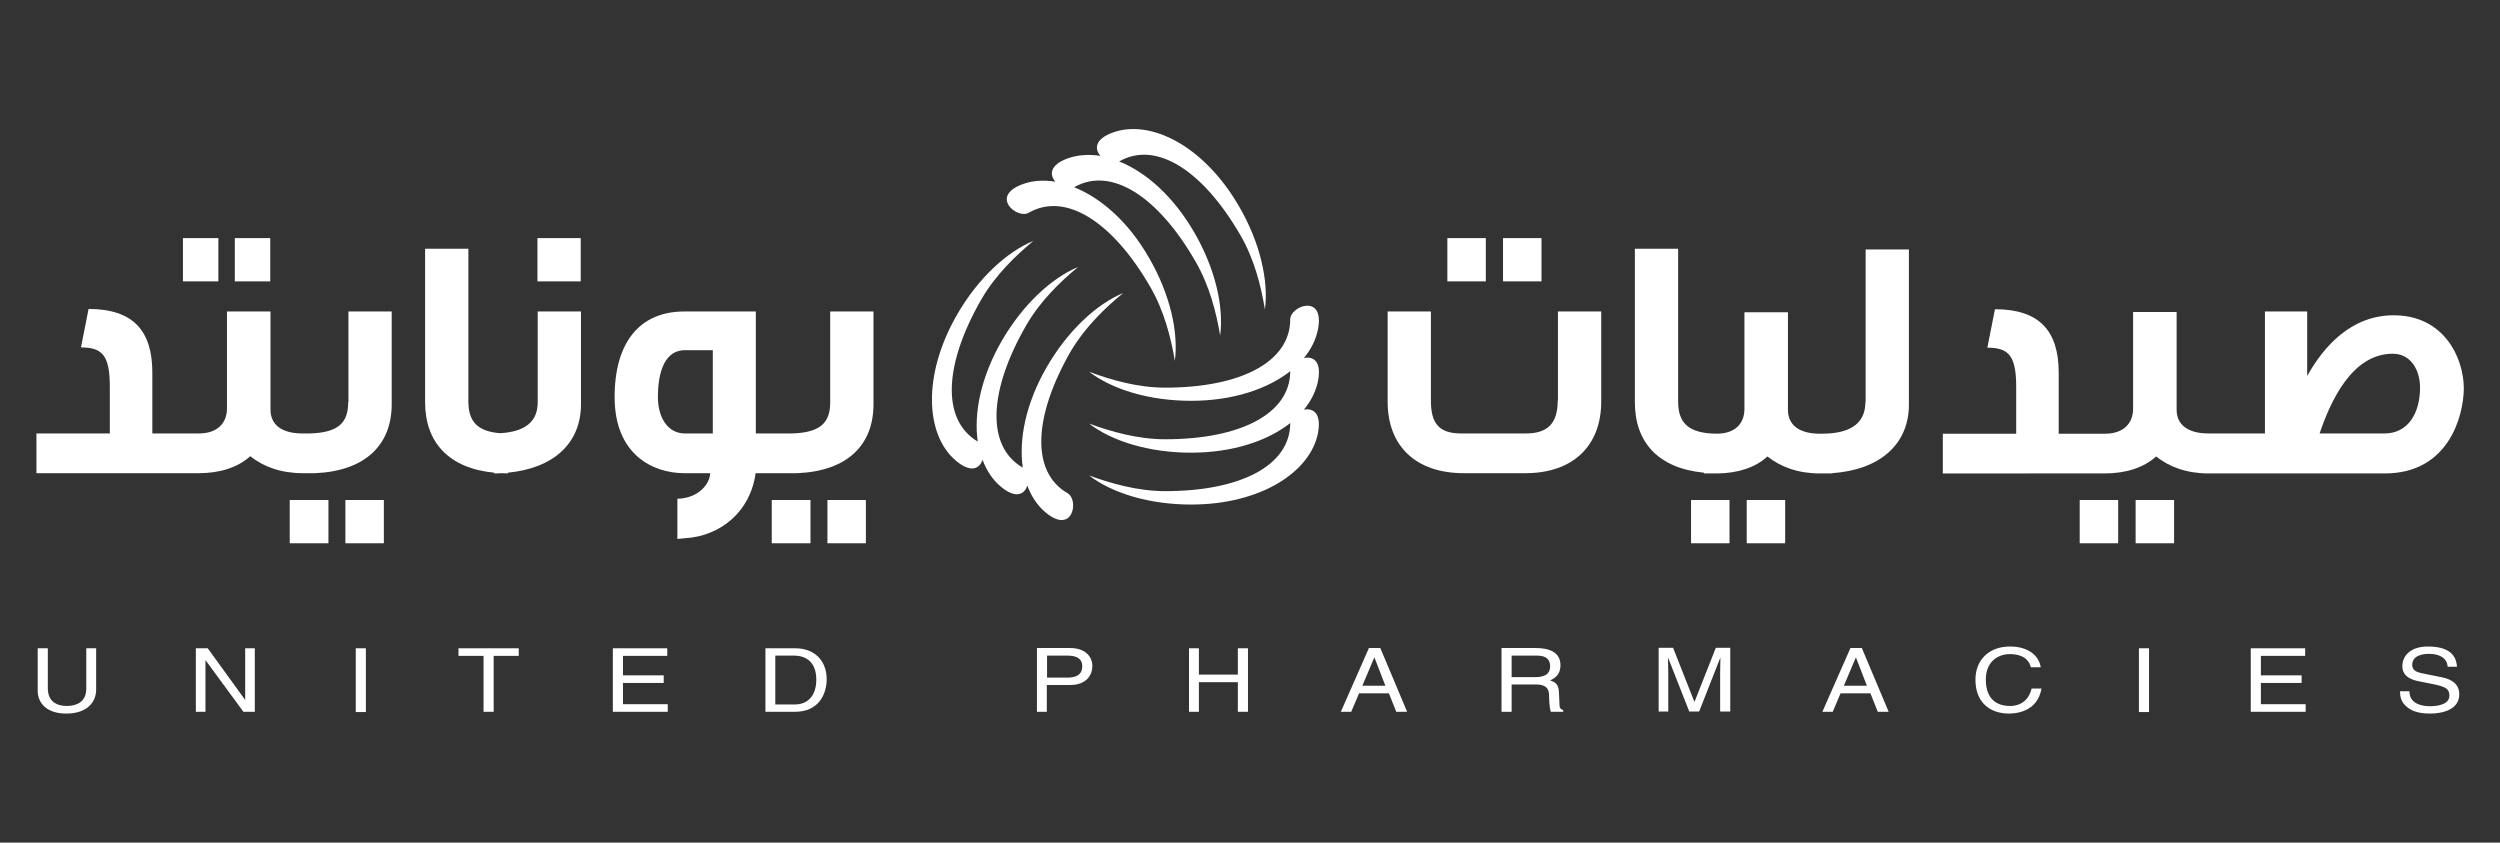
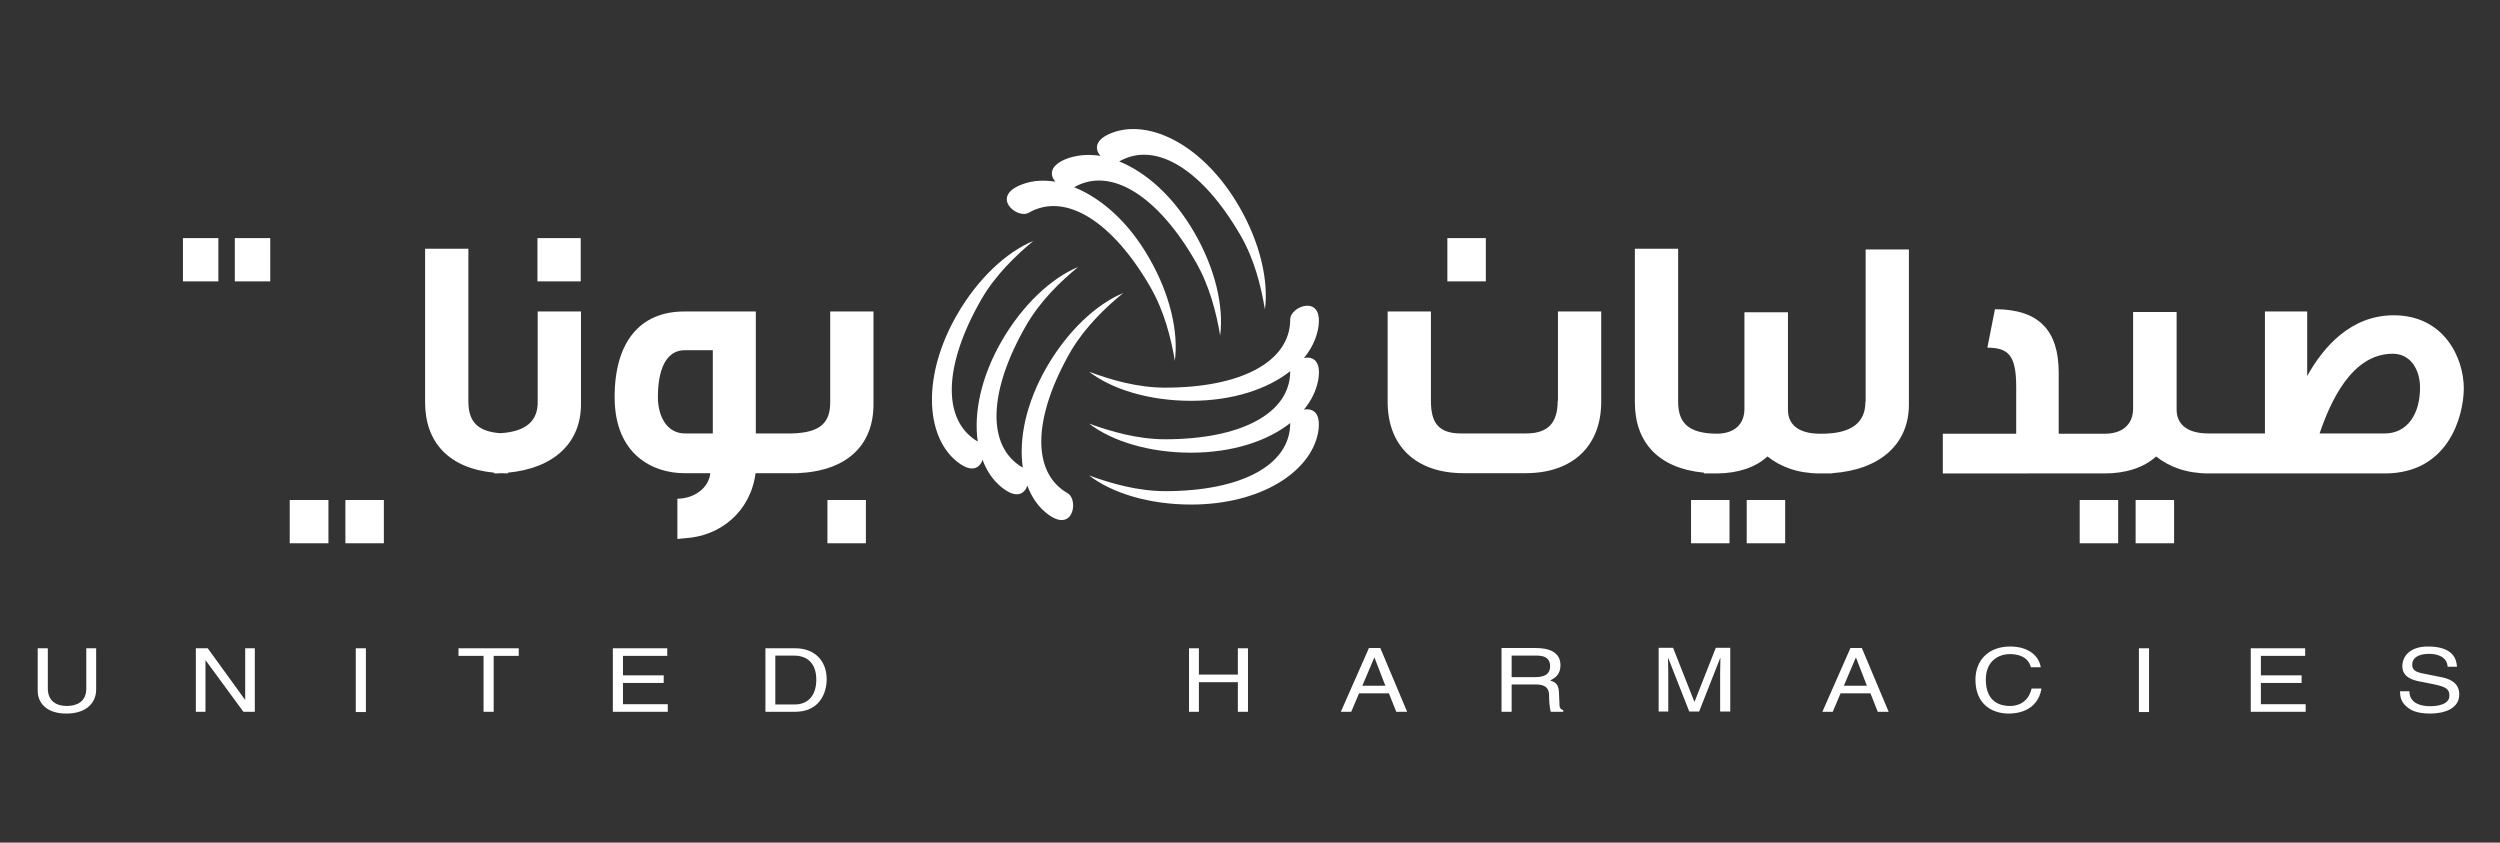
<svg xmlns="http://www.w3.org/2000/svg" version="1.1" id="Layer_1" x="0px" y="0px" viewBox="0 0 988 333" style="enable-background:new 0 0 988 333;" xml:space="preserve">
  <rect x="0" y="0" width="988" height="333" fill="#333333" stroke="none" />
  <style type="text/css">
	.st0{fill:#FFFFFF;}
</style>
  <g>
    <path class="st0" d="M515.3,141.5c2.9-3.5,4.8-7.4,5.6-11.5c2.6-14.1-11-9.1-11-3.8c0,16.9-19.7,27-49.4,27   c-11,0-21.6-3.1-30.1-6.3c9.1,7,23.8,11.5,40.3,11.5c16.6,0,30.3-4.7,39.2-11.7c0,16.8-19.7,26.9-49.4,26.9   c-11,0-21.6-3.1-30.1-6.2c9.1,7,23.8,11.5,40.3,11.5c16.6,0,30.3-4.7,39.2-11.7c0,16.8-19.7,26.9-49.4,26.9   c-11,0-21.6-3.1-30.1-6.2c9.1,7,23.8,11.5,40.3,11.5c27.7,0,47.3-13,50.2-28.4c1.4-7.9-2.1-9.8-5.6-9.1c2.9-3.5,4.8-7.4,5.6-11.4   C522.4,142.6,518.8,140.7,515.3,141.5" />
    <path class="st0" d="M489.7,81.6c-13.9-24-34.9-34.5-49.7-29.3c-7.6,2.7-7.4,6.7-5.1,9.3c-4.5-0.7-8.8-0.4-12.7,0.9   c-7.6,2.7-7.4,6.7-5.1,9.3c-4.5-0.7-8.8-0.5-12.7,0.9c-13.6,4.8-2.4,14,2.1,11.4c14.6-8.4,33.2,3.5,48.1,29.3   c5.5,9.5,8.2,20.2,9.7,29.2c1.5-11.4-1.9-26.4-10.2-40.7C446,87.7,435.1,78.2,424.5,74c14.6-8.4,33.2,3.6,48,29.4   c5.5,9.5,8.2,20.2,9.7,29.2c1.5-11.4-1.9-26.4-10.2-40.7c-8.3-14.4-19.2-23.9-29.7-28.1c14.6-8.4,33.2,3.6,48,29.3   c5.5,9.5,8.1,20.2,9.6,29.2C501.4,110.9,498,95.9,489.7,81.6" />
    <path class="st0" d="M443.9,115.8c-10.6,4.4-21.9,14.9-30.2,29.2c-8.3,14.4-11.1,28.5-9.5,39.8c-14.6-8.4-13.5-30.5,1.4-56.3   c5.5-9.5,13.4-17.2,20.5-23c-10.6,4.4-21.9,14.9-30.2,29.2c-8.3,14.4-11.1,28.6-9.5,39.8C372,166,373,144,387.9,118.2   c5.5-9.5,13.5-17.2,20.5-23c-10.6,4.4-21.9,14.8-30.2,29.2c-13.8,24-12.4,47.5-0.5,57.6c6.1,5.2,9.5,3.1,10.6-0.3   c1.6,4.3,4,7.9,7.1,10.5c6.1,5.2,9.5,3.1,10.6-0.3c1.6,4.3,4,7.9,7.1,10.5c11,9.3,13.4-4.9,8.8-7.5c-14.6-8.4-13.5-30.5,1.4-56.3   C428.9,129.2,436.9,121.5,443.9,115.8" />
    <g>
      <rect x="72.3" y="94.1" class="st0" width="14" height="17.1" />
      <rect x="92.8" y="94.1" class="st0" width="14" height="17.1" />
-       <path class="st0" d="M137.6,159c0,7.9-3.7,12-15.2,12.3H121h-1.5c-8.5,0-12.6-3.7-12.6-9.4v-38.8H89.7v38.3c0,6-4,9.9-11.1,9.9    h-4.9v0H60.2v-24.1c0-16.6-7.7-25.1-25.2-25.1l-3,15.2c8.4,0,11.4,3.1,11.4,15.5v18.5h-29v15.7h63.4v0h0.8    c8.2,0,15.3-2.2,20.3-6.7c5.3,4.2,12.2,6.7,20.7,6.7h1.5h1.4h2V187c19.6-0.8,30.3-11,30.3-27.2v-36.7h-17.1V159z" />
      <rect x="136.5" y="197.6" class="st0" width="15.2" height="17.1" />
      <rect x="114.5" y="197.6" class="st0" width="15.3" height="17.1" />
      <path class="st0" d="M212.5,159c0,7.5-4.8,11.6-14.8,12.2c-9.4-0.7-12.6-5-12.6-12.6V98.3H168V159c0,15.8,9.4,26.1,27.3,27.8v0.3    c0.9,0,1.8,0,2.7-0.1c0.9,0,1.8,0.1,2.7,0.1v-0.3c18-1.7,28.9-11.6,28.9-27v-36.7h-17.1V159z" />
      <rect x="212.4" y="94.1" class="st0" width="17.1" height="17.1" />
-       <rect x="305" y="197.6" class="st0" width="15.3" height="17.1" />
      <rect x="327" y="197.6" class="st0" width="15.2" height="17.1" />
      <path class="st0" d="M328.1,123.1V159c0,7.9-3.7,12-15.2,12.3h-1.4h-12.8v-48.2h-28.3c-17.5,0-27.5,12.1-27.5,33.8    c0,23.1,15.5,30.1,27.5,30.1h10.3c-0.5,5.6-6,10-13,10.1v15.9l3-0.3c14-0.8,25.9-10.5,27.9-25.7h12.9h1.4h2.2V187    c19.6-0.8,30.1-11,30.1-27.2v-36.7H328.1z M281.7,171.3h-11c-7.1,0-10.7-6.7-10.7-14.4c0-7,1.4-18.5,10.7-18.5h11V171.3z" />
    </g>
    <g>
      <path class="st0" d="M615.6,158.4c0,8.5-3.6,12.9-12.5,12.9h-25.7c-8.9,0-11.9-4.2-11.9-12.9v-35.3h-17.1v35.7    c0,17.5,11.2,28.2,30,28.2h24.8c18.5-0.1,29.6-10.9,29.6-28.2v-35.7h-17.1V158.4z" />
-       <rect x="594" y="94.1" class="st0" width="15.2" height="17.1" />
      <rect x="572" y="94.1" class="st0" width="15.2" height="17.1" />
      <rect x="690.3" y="197.6" class="st0" width="15.2" height="17.1" />
      <rect x="668.3" y="197.6" class="st0" width="15.2" height="17.1" />
      <path class="st0" d="M737.2,158.9c0,8.1-5.5,12.5-17.2,12.5h-0.8c-8.5,0-12.6-3.7-12.6-9.4v-38.6h-17.2v38.2c0,6-3.9,9.8-11,9.8    c-11.4-0.1-15.2-4.5-15.2-12.7V98.3h-17.1V159c0,15.8,9.3,26.1,27.3,27.8v0.3h4.9c0.1,0,0.2,0,0.2,0c0.1,0,0.2,0,0.3,0v0    c8-0.1,14.9-2.3,19.7-6.7c5.3,4.2,12.2,6.7,20.7,6.7h0.8v0c0,0,0,0,0,0h4.1v-0.1c18.8-1.3,30.3-11.4,30.3-27.1V98.6h-17.1V158.9z" />
      <rect x="844" y="197.6" class="st0" width="15.2" height="17.1" />
      <rect x="821.9" y="197.6" class="st0" width="15.2" height="17.1" />
      <path class="st0" d="M946,124.6c-16.8,0-27.7,12.3-34.2,24v-25.5h-16.7v48.2h-17.4v0h-4.9c-8.5,0-12.6-3.7-12.6-9.4v-38.6h-17.2    v38.2c0,6-4,9.9-11.1,9.9h-4.9v0h-13.4v-24.1c0-16.6-7.7-25.1-25.2-25.1l-3,15.2c8.4,0,11.4,3.1,11.4,15.5v18.5h-29v15.7H831v0    h0.8c8.2,0,15.3-2.2,20.3-6.7c5.3,4.2,12.2,6.7,20.7,6.7h0.7v0h69c25.2,0,31.1-22.7,31.2-33.5C973.7,141.3,965.8,124.6,946,124.6z     M942.4,171.3h-25.7c4.2-12.3,12.6-31.5,28.9-31.5c7.3,0,10.8,6.6,10.8,13.4C956.4,163.5,951.5,171.3,942.4,171.3z" />
    </g>
    <path class="st0" d="M38,256.2v16.3c0,5.2-3.8,9.5-11.8,9.5c-7.9,0-11.3-4.3-11.3-9v-16.8h4V272c0,5.5,3.9,7,7.5,7   c3.6,0,7.7-1.4,7.7-6.9v-15.9H38z" />
    <polygon class="st0" points="96.9,256.2 100.7,256.2 100.7,281.3 96.2,281.3 81.3,261 81.2,261 81.2,281.3 77.4,281.3 77.4,256.2    82.1,256.2 96.8,276.5 96.9,276.5  " />
    <rect x="140.6" y="256.2" class="st0" width="4" height="25.2" />
    <polygon class="st0" points="181.2,256.2 205,256.2 205,259.2 195.1,259.2 195.1,281.3 191.1,281.3 191.1,259.2 181.2,259.2  " />
    <polygon class="st0" points="263.9,281.3 242.2,281.3 242.2,256.2 263.7,256.2 263.7,259.2 246.2,259.2 246.2,266.9 262.3,266.9    262.3,269.9 246.2,269.9 246.2,278.3 263.9,278.3  " />
    <path class="st0" d="M302.4,256.2h11.9c7.7,0,12.4,5,12.4,12.2c0,5.6-2.9,12.9-12.5,12.9h-11.7V256.2z M306.4,278.4h7.7   c5.2,0,8.5-3.5,8.5-9.8c0-6.3-3.4-9.5-8.8-9.5h-7.4V278.4z" />
-     <path class="st0" d="M413.8,281.3h-4v-25.2H423c5.4,0,8.7,3,8.7,7.1c0,3.5-2.3,7.5-8.7,7.5h-9.3V281.3z M413.8,267.8h7.9   c3.6,0,6-1.1,6-4.5c0-3.2-2.5-4.2-5.8-4.2h-8.1V267.8z" />
    <polygon class="st0" points="489.2,256.2 493.2,256.2 493.2,281.3 489.2,281.3 489.2,269.6 473.8,269.6 473.8,281.3 469.9,281.3    469.9,256.2 473.8,256.2 473.8,266.6 489.2,266.6  " />
    <path class="st0" d="M537.1,274l-3.1,7.3h-4.1l11.1-25.2h4.5l10.6,25.2h-4.3l-2.9-7.3H537.1z M547.5,271l-4.3-11.1h-0.1l-4.7,11.1   H547.5z" />
    <path class="st0" d="M597.4,281.3h-4v-25.2H607c4.8,0,9.7,1.4,9.7,6.8c0,3.7-2.2,5.1-4.1,6c1.7,0.6,3.4,1.2,3.5,4.7l0.2,4.6   c0,1.4,0.2,1.9,1.5,2.5v0.6h-4.9c-0.6-1.5-0.7-5.4-0.7-6.3c0-2.1-0.5-4.5-5.2-4.5h-9.6V281.3z M597.4,267.6h9.2c2.9,0,6-0.6,6-4.3   c0-3.9-3.3-4.2-5.3-4.2h-9.9V267.6z" />
    <path class="st0" d="M679.8,281.3v-14.9c0-0.7,0.1-3.9,0.1-6.3h-0.1l-8.3,21.1h-3.9l-8.3-21.1h-0.1c0,2.3,0.1,5.5,0.1,6.2v14.9   h-3.8v-25.2h5.7l8.4,21.3h0.1l8.4-21.3h5.7v25.2H679.8z" />
    <path class="st0" d="M727.4,274l-3.1,7.3h-4.1l11.1-25.2h4.5l10.6,25.2h-4.3l-2.9-7.3H727.4z M737.8,271l-4.3-11.1h-0.1l-4.7,11.1   H737.8z" />
    <path class="st0" d="M802.6,263.7c-1.1-4.4-5.4-5.2-8.2-5.2c-5.3,0-9.6,3.4-9.6,10c0,5.9,2.5,10.5,9.7,10.5c2.6,0,7-1.1,8.4-6.9   h3.9c-1.6,9.5-10.6,9.9-12.9,9.9c-6.7,0-13.2-3.7-13.2-13.4c0-7.7,5.2-13.1,13.7-13.1c7.6,0,11.5,4,12.1,8.2H802.6z" />
    <rect x="845.3" y="256.2" class="st0" width="4" height="25.2" />
    <polygon class="st0" points="911.2,281.3 889.5,281.3 889.5,256.2 911,256.2 911,259.2 893.5,259.2 893.5,266.9 909.6,266.9    909.6,269.9 893.5,269.9 893.5,278.3 911.2,278.3  " />
    <path class="st0" d="M967.3,263.5c-0.2-3.9-4-5.1-7.3-5.1c-2.5,0-6.7,0.6-6.7,4.4c0,2.1,1.8,2.8,3.5,3.2l8.4,1.7   c3.8,0.8,6.7,2.7,6.7,6.7c0,6-6.5,7.6-11.5,7.6c-5.4,0-7.6-1.4-8.9-2.4c-2.5-1.9-3-4-3-6.4h3.7c0,4.6,4.3,5.9,8.1,5.9   c2.9,0,7.7-0.6,7.7-4.2c0-2.6-1.4-3.5-6.3-4.5l-6-1.2c-1.9-0.4-6.3-1.5-6.3-5.9c0-3.9,3-7.8,10.1-7.8c10.3,0,11.3,5.3,11.5,8H967.3   z" />
  </g>
</svg>